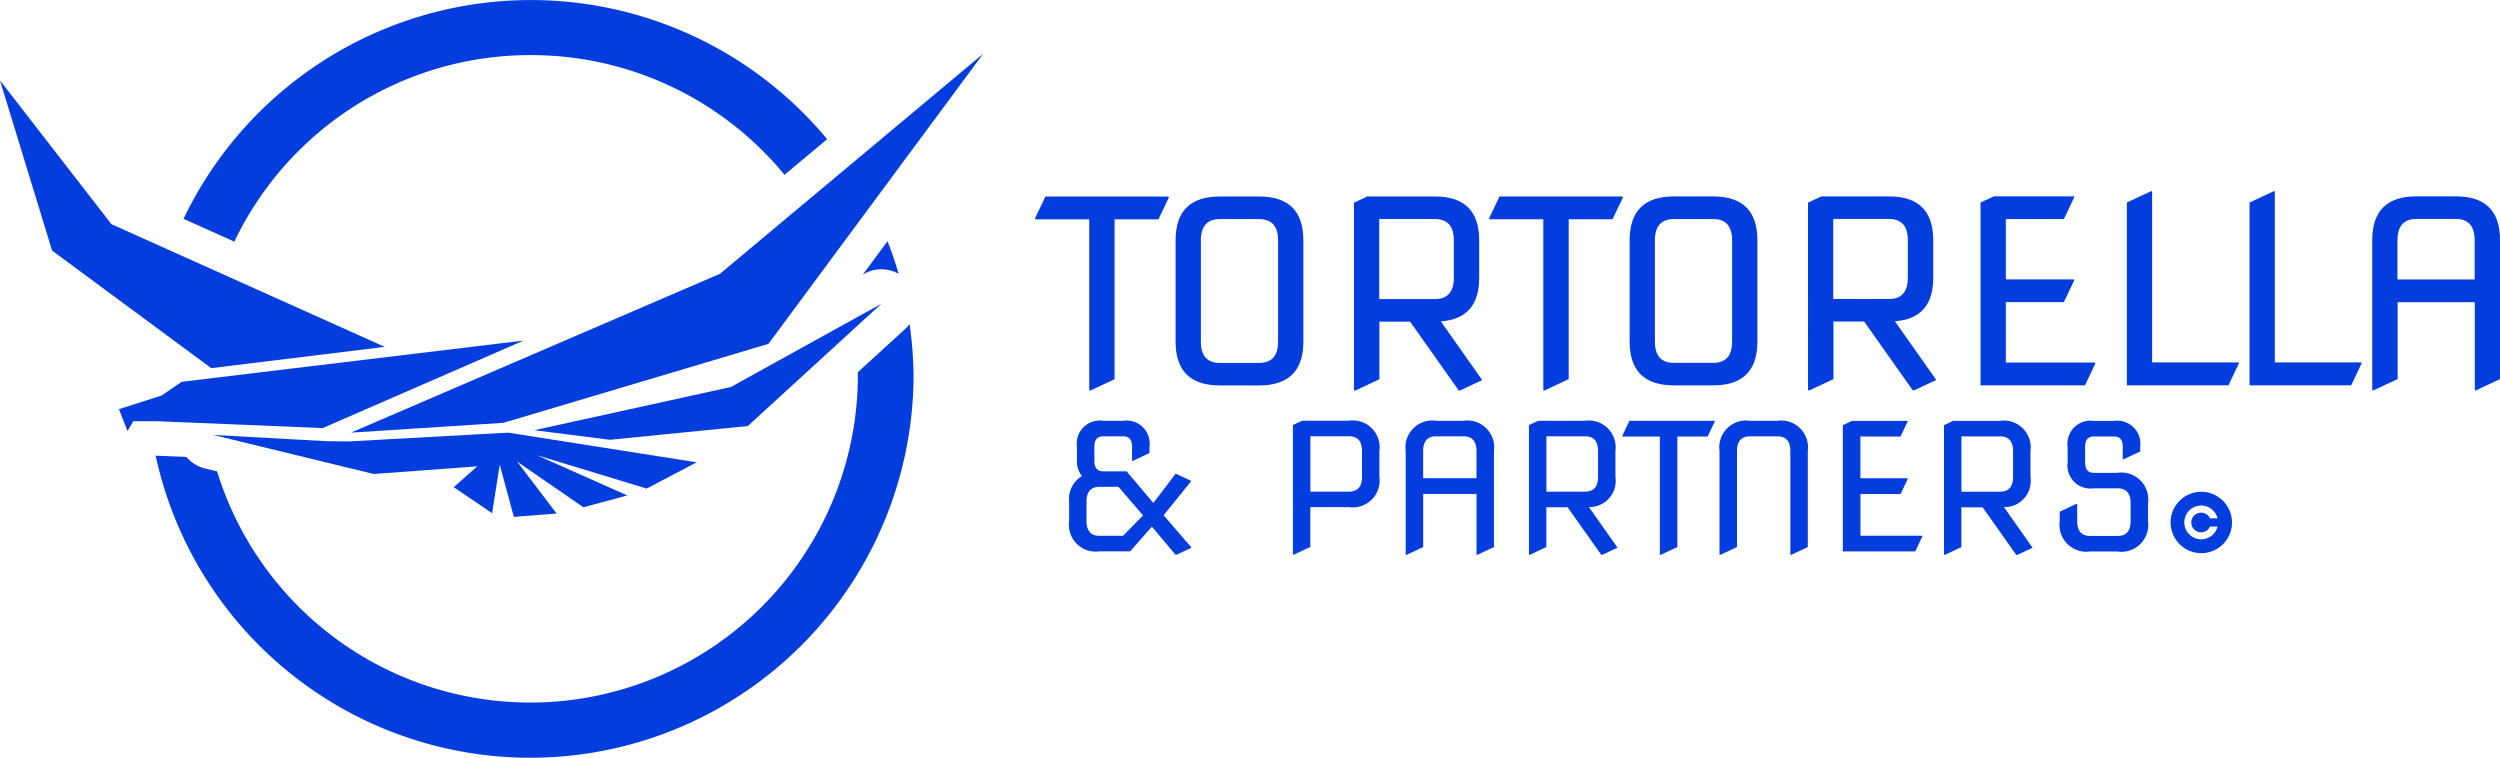
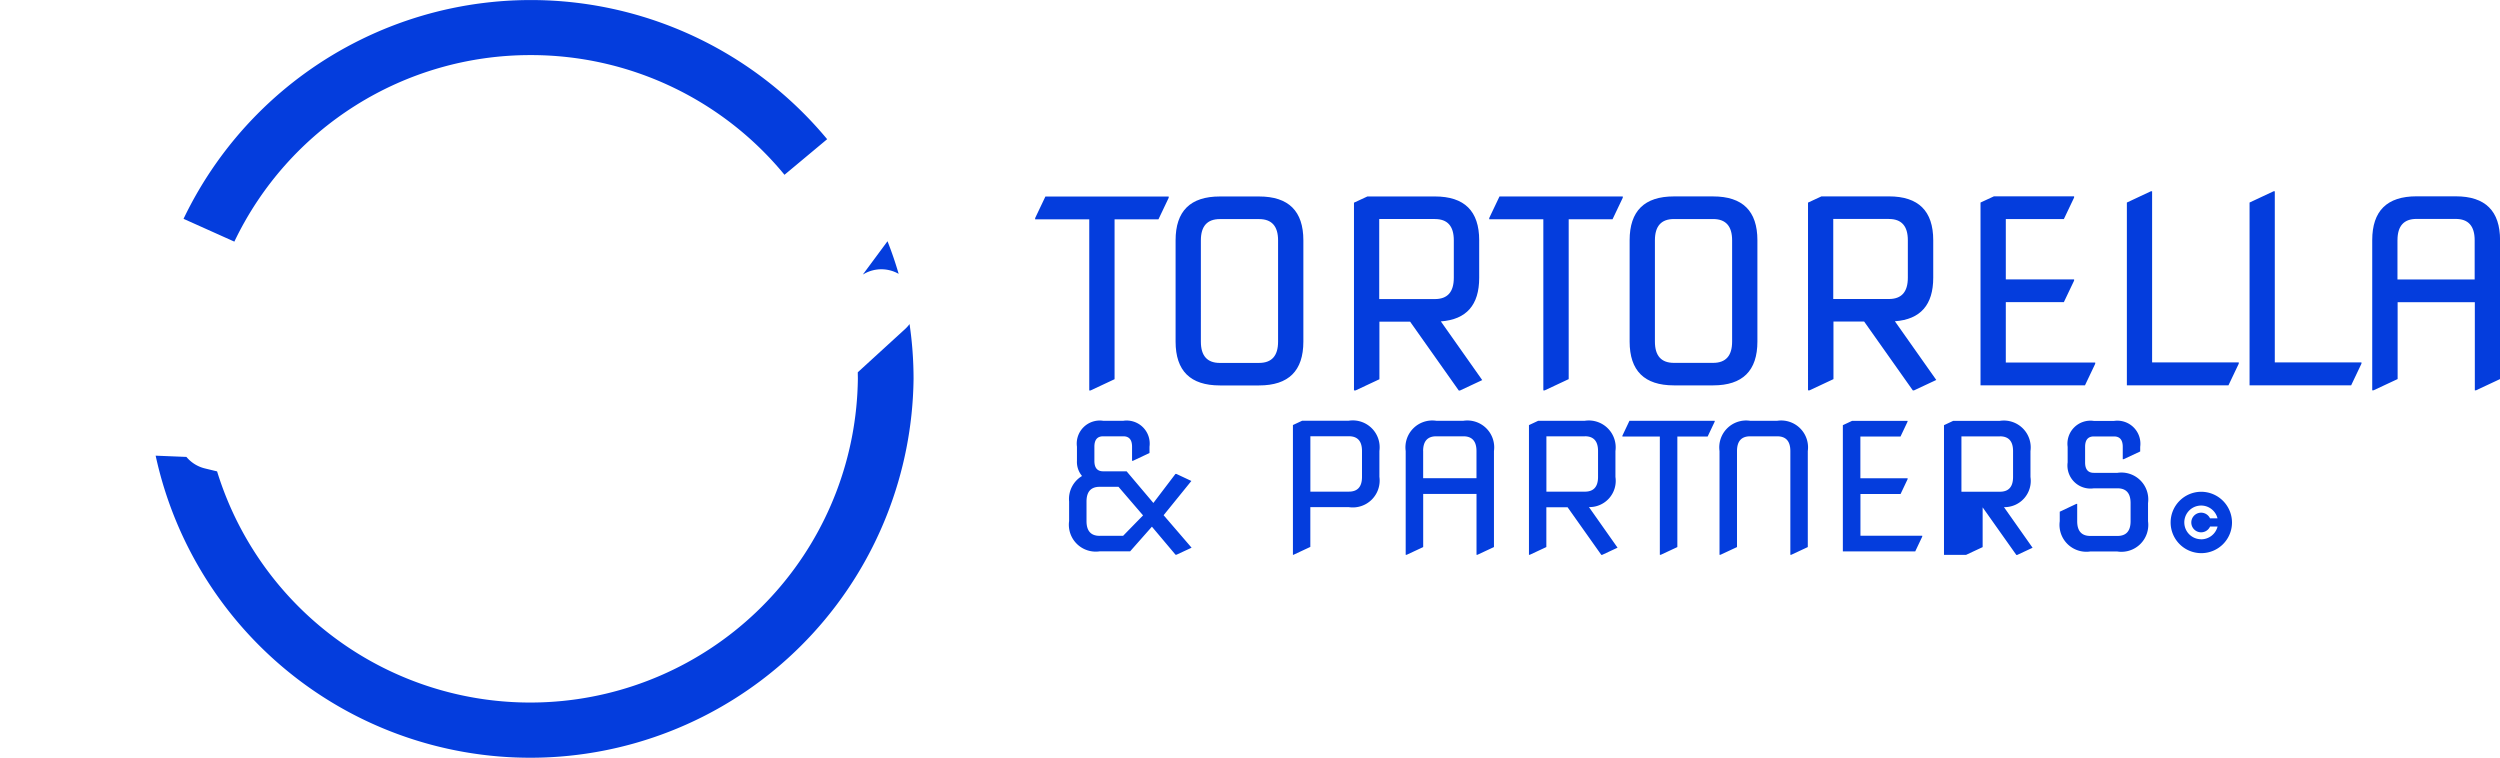
<svg xmlns="http://www.w3.org/2000/svg" width="203.66" height="61.722" viewBox="0 0 203.66 61.722">
  <defs>
    <clipPath id="a">
      <rect width="203.66" height="61.722" fill="none" />
    </clipPath>
  </defs>
  <g clip-path="url(#a)">
    <path d="M191.815,284.189c0,.177.007.355.007.533a26.693,26.693,0,0,1-52.2,7.54l-.989-.24a2.83,2.83,0,0,1-1.51-.939l-2.466-.1h-.04a31.227,31.227,0,0,0,61.742-6.259,30.784,30.784,0,0,0-.326-4.464,2.817,2.817,0,0,1-.366.408Z" transform="translate(-121.937 -253.861)" fill="#043ddd" />
    <path d="M187.027,4.489a26.725,26.725,0,0,1,20.679,9.751l3.475-2.9a31.369,31.369,0,0,0-52.431,6.487l4.139,1.858A26.71,26.71,0,0,1,187.027,4.489" transform="translate(-143.798 -0.001)" fill="#043ddd" />
    <path d="M746.279,211.4l.13-.072a2.843,2.843,0,0,1,2.787.017q-.394-1.356-.908-2.658Z" transform="translate(-675.988 -189.035)" fill="#043ddd" />
-     <path d="M4.243,62.48,0,48.621l9.078,11.71L31.34,70.324,17.207,72.057Zm8.534,13.9H10.86l-.47.8-.7-1.778,3.481-1.118L14.8,73.17l27.849-3.358L26.286,76.941Zm39.9,5.486-8.935-2.716L51.1,82.428l-3.575.964-5.4-3.724L45.342,83.9l-3.481.273L40.71,79.928l-.621,3.945-3.127-2.116,1.913-1.7-8.432.623L17.372,77.5l9.223.507,1.8.022,13-.718,15.358,2.418Zm8.242-5.093L49.7,77.893l-6.176-.778,16.013-3.52L71.8,66.813Zm1.68-6.694L41.013,76.511l-12.416.8L58.65,64.372,80.1,46.441Z" transform="translate(0 -42.067)" fill="#043ddd" />
    <path d="M1879.3,425.338a2.5,2.5,0,1,0,2.527,2.5,2.514,2.514,0,0,0-2.527-2.5m0,3.868a1.373,1.373,0,1,1,1.346-1.706h-.611a.8.8,0,1,0,.005.671h.611a1.381,1.381,0,0,1-1.346,1.04Z" transform="translate(-1699.999 -385.276)" fill="#043ddd" />
    <path d="M899.778,181.673h-.1V167.731h-4.408v-.1l.834-1.753h10.046v.1l-.834,1.753H901.74v13.025l-1.956.917Zm10.541-2.243h3.193c1.03,0,1.548-.575,1.548-1.731v-8.255c0-1.156-.518-1.731-1.548-1.731h-3.193c-1.03,0-1.548.575-1.548,1.731V177.7c0,1.156.518,1.731,1.548,1.731m3.193,1.833h-3.193q-3.608,0-3.608-3.569v-8.255q0-3.57,3.608-3.569h3.193q3.608,0,3.608,3.569v8.255q0,3.57-3.608,3.569m14.321-13.56H923.3v6.524h4.534c1.03,0,1.542-.575,1.542-1.731v-3.057c0-1.156-.512-1.731-1.542-1.731Zm-6.49,13.965h-.1V166.376l1.093-.507h5.5q3.608,0,3.608,3.569V172.5q0,3.322-3.124,3.547l3.372,4.782-1.812.848h-.1l-3.964-5.608h-2.5v4.691l-1.956.917Zm15.426,0h-.1V167.725h-4.407v-.1l.834-1.753h10.046v.1l-.834,1.753h-3.573V180.75l-1.956.917Zm10.541-2.243H950.5c1.03,0,1.548-.575,1.548-1.731v-8.255c0-1.156-.518-1.731-1.548-1.731h-3.193c-1.03,0-1.548.575-1.548,1.731v8.255c0,1.156.518,1.731,1.548,1.731m3.193,1.833h-3.193q-3.608,0-3.608-3.569v-8.255q0-3.569,3.608-3.569H950.5q3.608,0,3.608,3.569v8.255q0,3.569-3.608,3.569m14.321-13.56h-4.534v6.524h4.534c1.03,0,1.542-.575,1.542-1.731v-3.057c0-1.156-.512-1.731-1.542-1.731Zm-6.49,13.965h-.1V166.37l1.093-.507h5.5q3.608,0,3.608,3.569v3.057q0,3.322-3.124,3.547l3.372,4.782-1.812.848h-.1l-3.964-5.607h-2.5v4.691l-1.956.917Zm22.463-.41h-8.51V166.365l1.093-.507h6.531v.1l-.834,1.753h-4.73v4.913h5.564v.1l-.834,1.753h-4.73V179.4h7.284v.1Zm11.692,0h-8.28V166.365l1.956-.917h.1V179.39h7.06v.1l-.834,1.753Zm9.995,0h-8.28V166.365l1.956-.917h.1V179.39h7.06v.1l-.834,1.753Zm1.813.41h-.1V169.427q0-3.569,3.608-3.569H1011q3.608,0,3.608,3.569v11.317l-1.956.917h-.1v-7.179h-6.289v6.262Zm1.956-12.234v3.2h6.289v-3.2c0-1.156-.518-1.731-1.548-1.731H1007.8c-1.03,0-1.548.575-1.548,1.731" transform="translate(-810.943 -149.865)" fill="#043ddd" />
-     <path d="M927.172,373.246h1.91c.742-.763,1.283-1.315,1.623-1.662l-2-2.328h-1.536q-1.07,0-1.07,1.2v1.594q0,1.2,1.07,1.2Zm4.246-.734-1.766,2h-2.48a2.189,2.189,0,0,1-2.491-2.465v-1.594a2.178,2.178,0,0,1,1.053-2.078,1.77,1.77,0,0,1-.414-1.23v-1.156a1.876,1.876,0,0,1,2.135-2.112h1.64a1.878,1.878,0,0,1,2.135,2.112v.512l-1.352.638h-.069v-1.15c0-.564-.236-.848-.714-.848h-1.64c-.478,0-.714.285-.714.848v1.156c0,.564.236.848.714.848h1.91l2.181,2.579,1.8-2.368h.069l1.226.575-2.261,2.79,2.279,2.647-1.237.575h-.069l-1.922-2.283Zm11.565,2.283h-.069V364.223l.754-.353h3.8a2.189,2.189,0,0,1,2.491,2.465v2.112a2.189,2.189,0,0,1-2.491,2.465h-3.136v3.239l-1.352.632Zm4.488-9.655h-3.136v4.509h3.136q1.07,0,1.07-1.2v-2.112q0-1.2-1.07-1.2Zm4.7,9.655H952.1v-8.454a2.189,2.189,0,0,1,2.491-2.465h2.209a2.189,2.189,0,0,1,2.491,2.465v7.822l-1.352.632h-.069v-4.958h-4.344v4.327l-1.352.632Zm1.352-8.454v2.215h4.344v-2.215q0-1.2-1.07-1.2H954.59q-1.07,0-1.07,1.2Zm13.176-1.2h-3.136v4.509H966.7q1.07,0,1.07-1.2v-2.112q0-1.2-1.07-1.2Zm-4.488,9.655h-.069V364.229l.754-.353h3.8a2.189,2.189,0,0,1,2.491,2.465v2.112a2.137,2.137,0,0,1-2.158,2.454l2.33,3.307-1.254.586h-.069l-2.745-3.877h-1.732v3.239l-1.352.632Zm10.662,0h-.069v-9.638h-3.05v-.068l.575-1.213h6.945v.068l-.575,1.213h-2.468v9.006l-1.352.632Zm4.862,0h-.069v-8.454a2.189,2.189,0,0,1,2.491-2.465h2.209a2.189,2.189,0,0,1,2.491,2.465v7.822l-1.352.632h-.069v-8.454q0-1.2-1.07-1.2H980.16q-1.07,0-1.07,1.2v7.822Zm15.858-.279h-5.88V364.234l.754-.353h4.517v.068l-.575,1.213h-3.268v3.4h3.849v.068l-.575,1.213h-3.268v3.4h5.035v.068l-.575,1.213Zm6.916-9.37h-3.136v4.509h3.136q1.07,0,1.07-1.2v-2.112q0-1.2-1.07-1.2Zm-4.488,9.655h-.069V364.234l.754-.353h3.8a2.189,2.189,0,0,1,2.491,2.465v2.112a2.137,2.137,0,0,1-2.158,2.454l2.33,3.308-1.254.586h-.069l-2.745-3.877h-1.732v3.239l-1.352.632Zm14.062-.279h-2.21a2.189,2.189,0,0,1-2.491-2.465v-.774l1.352-.638h.069v1.412q0,1.2,1.07,1.2h2.21q1.07,0,1.07-1.2v-1.48q0-1.2-1.07-1.2h-1.922a1.876,1.876,0,0,1-2.135-2.112V366a1.876,1.876,0,0,1,2.135-2.112h1.64a1.878,1.878,0,0,1,2.135,2.112v.376l-1.352.632h-.069V366c0-.564-.236-.848-.714-.848h-1.64c-.478,0-.713.285-.713.848v1.269c0,.564.236.848.713.848h1.922a2.189,2.189,0,0,1,2.491,2.465v1.48a2.189,2.189,0,0,1-2.491,2.465Z" transform="translate(-837.587 -329.598)" fill="#043ddd" />
+     <path d="M927.172,373.246h1.91c.742-.763,1.283-1.315,1.623-1.662l-2-2.328h-1.536q-1.07,0-1.07,1.2v1.594q0,1.2,1.07,1.2Zm4.246-.734-1.766,2h-2.48a2.189,2.189,0,0,1-2.491-2.465v-1.594a2.178,2.178,0,0,1,1.053-2.078,1.77,1.77,0,0,1-.414-1.23v-1.156a1.876,1.876,0,0,1,2.135-2.112h1.64a1.878,1.878,0,0,1,2.135,2.112v.512l-1.352.638h-.069v-1.15c0-.564-.236-.848-.714-.848h-1.64c-.478,0-.714.285-.714.848v1.156c0,.564.236.848.714.848h1.91l2.181,2.579,1.8-2.368h.069l1.226.575-2.261,2.79,2.279,2.647-1.237.575h-.069l-1.922-2.283Zm11.565,2.283h-.069V364.223l.754-.353h3.8a2.189,2.189,0,0,1,2.491,2.465v2.112a2.189,2.189,0,0,1-2.491,2.465h-3.136v3.239l-1.352.632Zm4.488-9.655h-3.136v4.509h3.136q1.07,0,1.07-1.2v-2.112q0-1.2-1.07-1.2Zm4.7,9.655H952.1v-8.454a2.189,2.189,0,0,1,2.491-2.465h2.209a2.189,2.189,0,0,1,2.491,2.465v7.822l-1.352.632h-.069v-4.958h-4.344v4.327l-1.352.632Zm1.352-8.454v2.215h4.344v-2.215q0-1.2-1.07-1.2H954.59q-1.07,0-1.07,1.2Zm13.176-1.2h-3.136v4.509H966.7q1.07,0,1.07-1.2v-2.112q0-1.2-1.07-1.2Zm-4.488,9.655h-.069V364.229l.754-.353h3.8a2.189,2.189,0,0,1,2.491,2.465v2.112a2.137,2.137,0,0,1-2.158,2.454l2.33,3.307-1.254.586h-.069l-2.745-3.877h-1.732v3.239l-1.352.632Zm10.662,0h-.069v-9.638h-3.05v-.068l.575-1.213h6.945v.068l-.575,1.213h-2.468v9.006l-1.352.632Zm4.862,0h-.069v-8.454a2.189,2.189,0,0,1,2.491-2.465h2.209a2.189,2.189,0,0,1,2.491,2.465v7.822l-1.352.632h-.069v-8.454q0-1.2-1.07-1.2H980.16q-1.07,0-1.07,1.2v7.822Zm15.858-.279h-5.88V364.234l.754-.353h4.517v.068l-.575,1.213h-3.268v3.4h3.849v.068l-.575,1.213h-3.268v3.4h5.035v.068l-.575,1.213Zm6.916-9.37h-3.136v4.509h3.136q1.07,0,1.07-1.2v-2.112q0-1.2-1.07-1.2Zm-4.488,9.655h-.069V364.234l.754-.353h3.8a2.189,2.189,0,0,1,2.491,2.465v2.112a2.137,2.137,0,0,1-2.158,2.454l2.33,3.308-1.254.586h-.069l-2.745-3.877v3.239l-1.352.632Zm14.062-.279h-2.21a2.189,2.189,0,0,1-2.491-2.465v-.774l1.352-.638h.069v1.412q0,1.2,1.07,1.2h2.21q1.07,0,1.07-1.2v-1.48q0-1.2-1.07-1.2h-1.922a1.876,1.876,0,0,1-2.135-2.112V366a1.876,1.876,0,0,1,2.135-2.112h1.64a1.878,1.878,0,0,1,2.135,2.112v.376l-1.352.632h-.069V366c0-.564-.236-.848-.714-.848h-1.64c-.478,0-.713.285-.713.848v1.269c0,.564.236.848.713.848h1.922a2.189,2.189,0,0,1,2.491,2.465v1.48a2.189,2.189,0,0,1-2.491,2.465Z" transform="translate(-837.587 -329.598)" fill="#043ddd" />
  </g>
</svg>